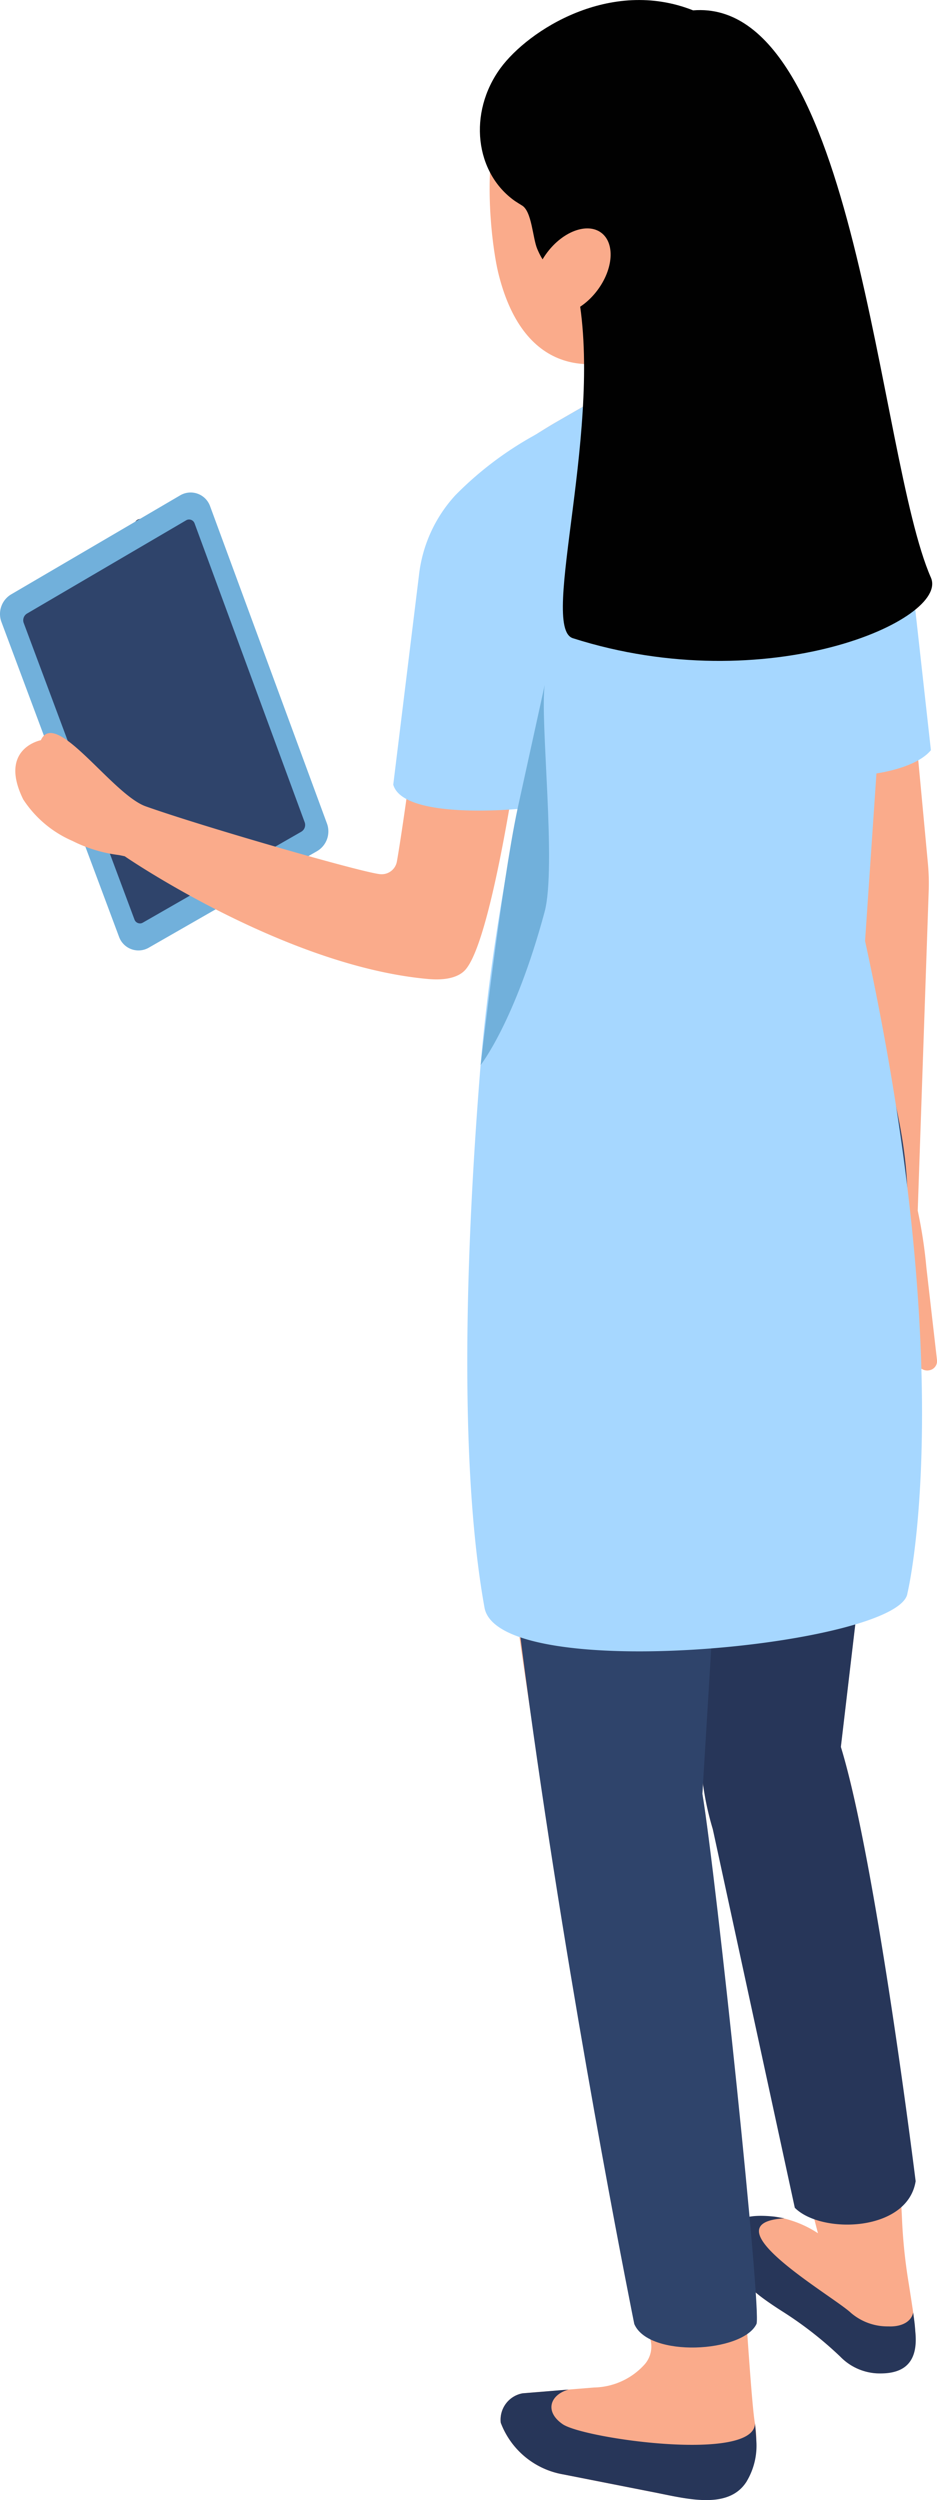
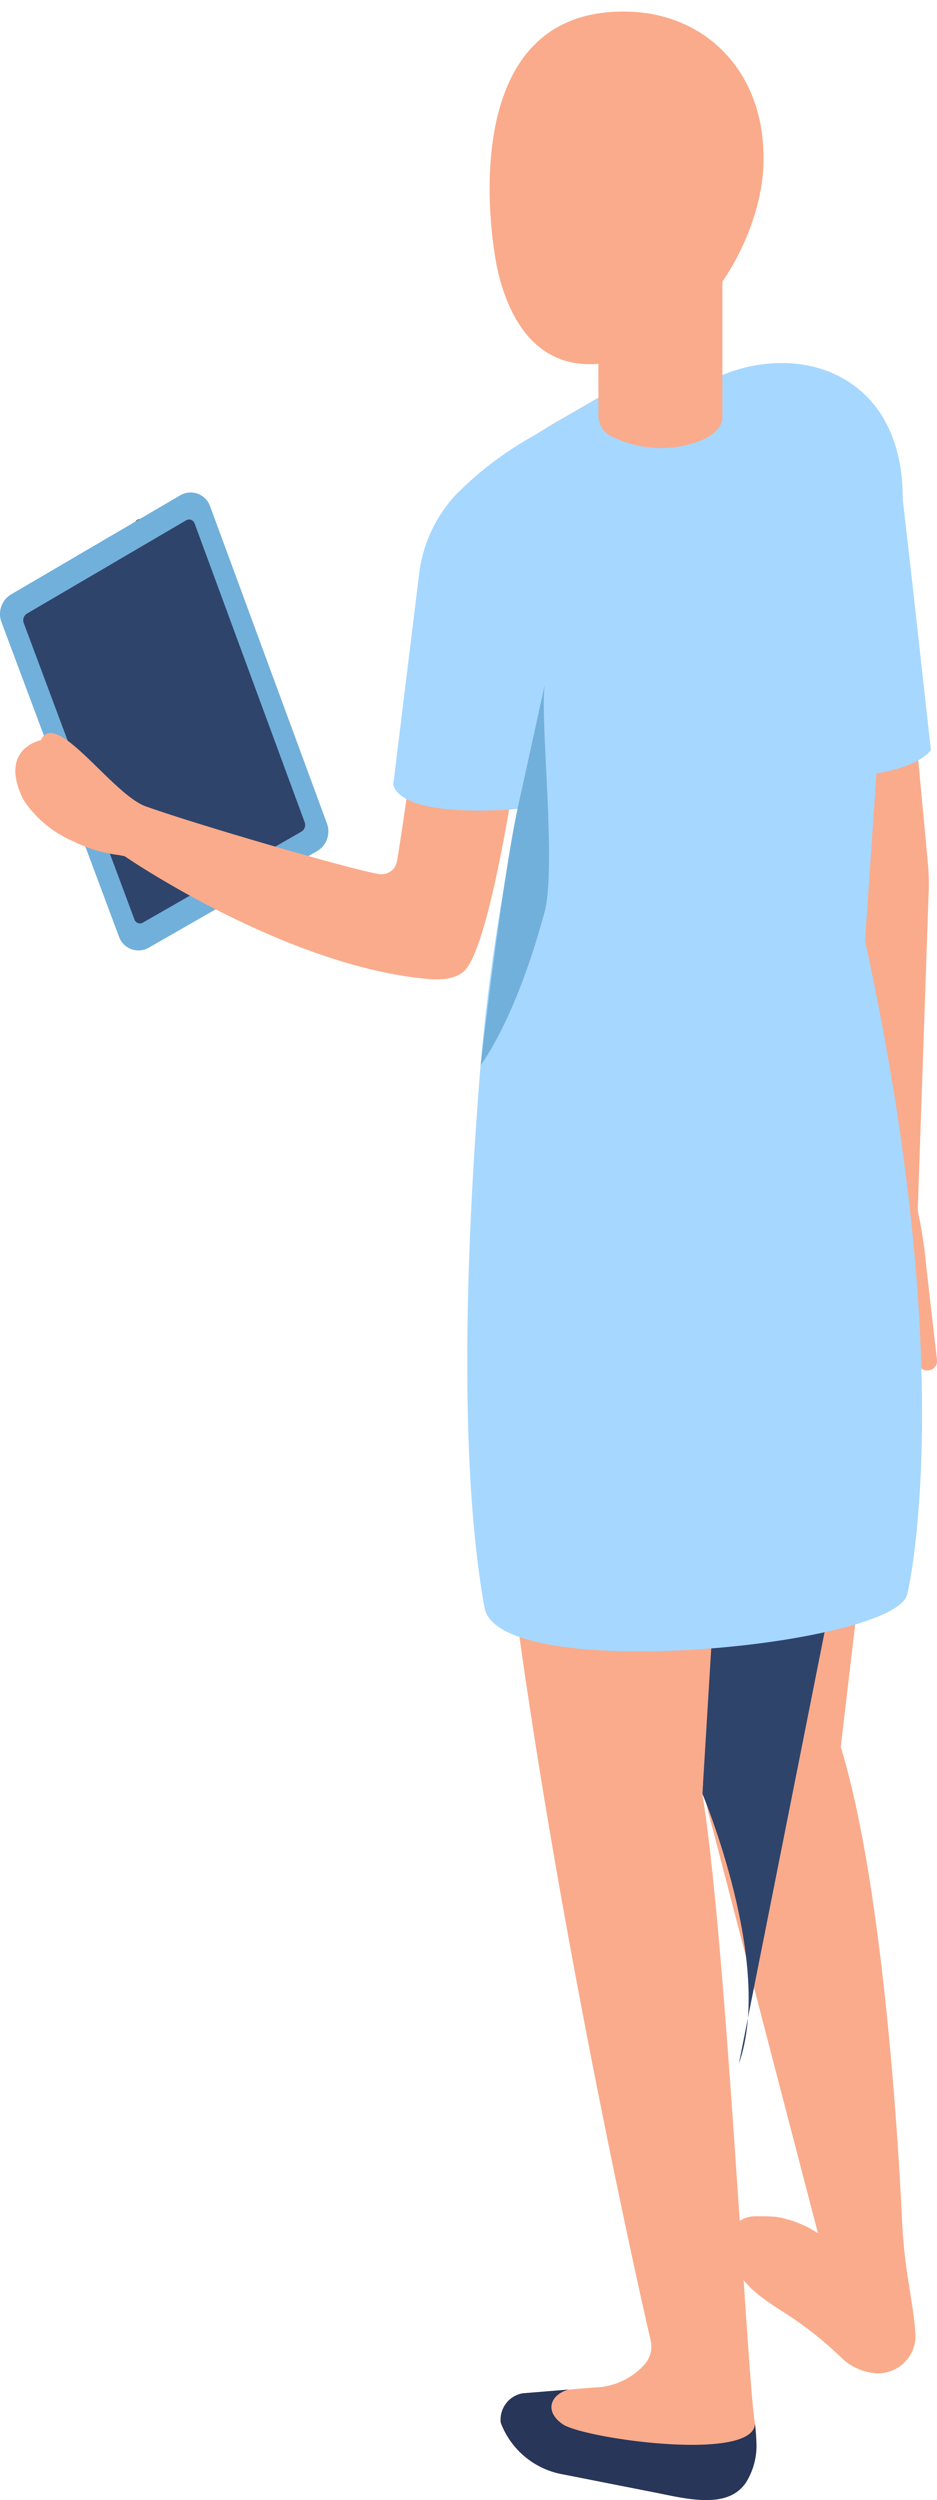
<svg xmlns="http://www.w3.org/2000/svg" id="Group_2649" data-name="Group 2649" width="59.813" height="159.469" viewBox="0 0 59.813 159.469">
  <path id="Path_9409" data-name="Path 9409" d="M14.408,40.833c-.308-.076-.421-.285-.361-.485L18.376,26a.376.376,0,1,1,.72.216l-4.327,14.35a.379.379,0,0,1-.361.267" transform="translate(-9.78 7.379)" fill="#48475b" />
  <path id="Path_9417" data-name="Path 9417" d="M30.894,49.5l1.7,28.349a19.665,19.665,0,0,0,.775,4.57l6.72,25.792a6.894,6.894,0,0,0-2.729-1.055c-.287-.014-.554-.028-.828-.028h-.474a1.875,1.875,0,0,0-1.74,1.281c-.03.115-.057.23-.074.331,0,0,0,1.9,2.331,3.612.331.244.777.547,1.253.848a23.56,23.56,0,0,1,3.683,2.878,3.531,3.531,0,0,0,2.3,1.064,2.386,2.386,0,0,0,2.5-2.533c-.014-.143-.028-.4-.057-.662l-.041-.345c-.016-.143-.03-.23-.044-.331-.087-.589-.189-1.251-.287-1.869a33.941,33.941,0,0,1-.432-4.2c-.3-6.1-1.3-21.5-3.906-30.013L45.18,46.407Z" transform="translate(12.125 34.236)" fill="#faab8b" />
  <path id="Path_9418" data-name="Path 9418" d="M28.067,130.66l4.566-.372a4.449,4.449,0,0,0,3.221-1.474,1.726,1.726,0,0,0,.379-1.545c-2.527-10.991-15.155-69.51-8.853-82.8,7.037-14.838,22.3-3.032,22.3-3.032s4.584,10.872,2.327,17.21c-2.028,5.692-10.9,8.063-10.9,8.063l-1.57,25.714c1.522,9.226,2.871,37.455,3.359,40.159a6.052,6.052,0,0,1-.543,3.717c-1.147,1.715-3.743,1.11-5.75.706l-5.936-1.17a5.211,5.211,0,0,1-4-3.3,1.71,1.71,0,0,1,1.4-1.876" transform="translate(5.296 21.997)" fill="#faab8b" />
  <path id="Path_9419" data-name="Path 9419" d="M12.274,33.253l7.511,20.093a1.319,1.319,0,0,0,1.892.683l10.736-6.154a1.459,1.459,0,0,0,.632-1.791L25.581,25.835a1.319,1.319,0,0,0-1.89-.664L12.909,31.483a1.456,1.456,0,0,0-.635,1.77" transform="translate(-12.182 6.42)" fill="#71b0db" />
  <path id="Path_9420" data-name="Path 9420" d="M20.281,51.505a.371.371,0,0,1-.352-.244L12.86,32.348a.5.5,0,0,1,.218-.612l10.15-5.943a.352.352,0,0,1,.184-.051.373.373,0,0,1,.349.237l7.028,19.065a.5.5,0,0,1-.218.616L20.465,51.455a.352.352,0,0,1-.184.051" transform="translate(-11.344 7.394)" fill="#2f446b" />
-   <path id="Path_9421" data-name="Path 9421" d="M46.326,104.891c-.52,3.253-6.033,3.391-7.715,1.694L33.374,82.423a18.6,18.6,0,0,1-.777-4.57L30.893,49.5l14.286-3.1L41.553,77.19c2.258,7.375,4.773,27.7,4.773,27.7" transform="translate(12.124 34.236)" fill="#273659" />
-   <path id="Path_9422" data-name="Path 9422" d="M32.353,74.449s0,1.9,2.331,3.612c.331.244.777.547,1.251.848a23.824,23.824,0,0,1,3.685,2.878,3.52,3.52,0,0,0,2.3,1.064c1.425.071,2.678-.384,2.5-2.534-.014-.143-.028-.4-.057-.66-.014-.117-.03-.232-.044-.347-.028-.156-.028-.244-.044-.331-.172.72-.963.908-1.582.878A3.59,3.59,0,0,1,40.305,79c-1.136-1.078-9.288-5.731-4.246-6.037l-.591-.1c-2.421-.285-2.8.517-3.044,1.251-.028.115-.057.23-.071.331" transform="translate(14.02 68.531)" fill="#273659" />
  <path id="Path_9423" data-name="Path 9423" d="M36.7,74.415l.453-3.366a4.23,4.23,0,0,1,.4-1.31l.4-.809a5.465,5.465,0,0,0,.54-2.892L36.819,47.356a16.744,16.744,0,0,0-.232-2.17C36.025,41.933,34.361,32.231,34,29.544a1.213,1.213,0,0,1,1.064-1.368l5.131-.589a1.214,1.214,0,0,1,1.347,1.1l1.554,16.633a13.665,13.665,0,0,1,.048,1.736l-.7,20.385A30.42,30.42,0,0,1,43,71.1l.671,5.849a.593.593,0,0,1-.492.674.638.638,0,0,1-.492-.1c-.253.793-.614,1.333-1.11,1.476-1.814.52-2.768-6-2.768-6s-.437,1.384-.554,1.853a.949.949,0,0,1-.933.749c-.786-.044-.752-.812-.621-1.177" transform="translate(16.139 9.78)" fill="#faab8b" />
  <path id="Path_9424" data-name="Path 9424" d="M45.078,41.785C43.69,43.5,38.046,44,36.285,42.661c-5.593-4.242-3.15-17.941-3.15-17.941l10.145,1.06.623,5.444Z" transform="translate(14.346 6.065)" fill="#a6d7ff" />
-   <path id="Path_9425" data-name="Path 9425" d="M51.9,58.647c-2.037,5.692-10.9,8.063-10.9,8.063L39.479,91.733l-.041.69c.908,5.492,3.8,33.094,3.451,33.816-.878,1.828-6.876,2.166-7.8,0,0,0-13.948-68.859-7.814-81.77,7.044-14.838,22.3-3.032,22.3-3.032s4.586,10.876,2.327,17.21" transform="translate(5.4 21.997)" fill="#2f446b" />
+   <path id="Path_9425" data-name="Path 9425" d="M51.9,58.647c-2.037,5.692-10.9,8.063-10.9,8.063L39.479,91.733l-.041.69s4.586,10.876,2.327,17.21" transform="translate(5.4 21.997)" fill="#2f446b" />
  <path id="Path_9426" data-name="Path 9426" d="M27.49,77.866l2.931-.239c-1.168.326-1.559,1.391-.379,2.207,1.343.926,12.237,2.458,12.279-.046.051.5.074.89.085,1.085a4.428,4.428,0,0,1-.628,2.632c-1.131,1.782-3.743,1.11-5.75.706l-5.936-1.17a5.211,5.211,0,0,1-4-3.3,1.71,1.71,0,0,1,1.4-1.876" transform="translate(5.873 74.79)" fill="#273659" />
  <path id="Path_9427" data-name="Path 9427" d="M39.206,25.463a7.356,7.356,0,0,1-4.736,2.4,9.516,9.516,0,0,1-2.345-.306c-1.407-.384-3.812-1.166-5.026-1.577.4-.251.812-.51,1.232-.749l1.458-.841,5.283-3.046L38.383,22.5a1.861,1.861,0,0,1,.823,2.966" transform="translate(7.196 1.682)" fill="#faab8b" />
  <path id="Path_9428" data-name="Path 9428" d="M37.771,34.4c-.308,2.384-.715,4.982-.812,5.488a.982.982,0,0,1-1.014.784c-.823,0-11.208-2.977-15.015-4.329-2.138-.761-5.754-6.279-6.692-4.219,0,0-2.729.522-1.127,3.777a7.117,7.117,0,0,0,3.143,2.648,9,9,0,0,0,2.894.892c.154.021.3.057.444.087.214.152,10.329,7.033,19.385,7.83,1.591.14,2.166-.372,2.361-.593,1.235-1.391,2.439-8.1,2.952-11.155Z" transform="translate(-11.629 15.089)" fill="#faab8b" />
  <path id="Path_9429" data-name="Path 9429" d="M53.219,58.481,54.5,39.615l1.12-9.3c.044-6.557-4.435-9.2-8.938-8.607A9.711,9.711,0,0,0,44.1,22.4c-.349.145-3.042-1.333-3.393-1.161l-.444.257-4.17,2.409-1.11.639-1.46.839c-.409.239-.821.494-1.232.749-.085.044-.172.1-.257.147a22.025,22.025,0,0,0-4.966,3.777,9.023,9.023,0,0,0-2.324,5.085L23.1,48.522c.641,2.258,7.931,1.547,7.931,1.547.094.292-1.7,7.943-2.407,16.983-1.161,14.78-1.051,26.468.3,33.958.9,4.993,26.606,2.412,27-.922,0,0,3.368-13.75-2.708-41.607" transform="translate(2.003 1.529)" fill="#a6d7ff" />
  <path id="Path_9430" data-name="Path 9430" d="M26.311,28.242c1.533,6.414,5.853,6.876,9.821,4.786,4.421-2.329,6.993-7.713,7.125-11.587.2-5.9-3.646-9.619-8.538-9.784-11.15-.375-8.938,14.364-8.407,16.585" transform="translate(5.477 -10.912)" fill="#faab8b" />
  <path id="Path_9431" data-name="Path 9431" d="M36.723,17.317v12.86c0,.6-.556,1.179-1.573,1.55a7.022,7.022,0,0,1-5.552-.37,1.466,1.466,0,0,1-.786-1.179l-.023-12.86Z" transform="translate(9.39 -3.551)" fill="#faab8b" />
-   <path id="Path_9432" data-name="Path 9432" d="M31.443,52.037c-2.182-.694,2.081-13.8.244-22.42-1.317-1.306-1.818-.772-2.513-2.4-.3-.692-.343-2.43-.991-2.789-.149-.094-.3-.186-.439-.278-2.554-1.8-3-5.628-.924-8.472,1.791-2.439,7.028-5.78,12.3-3.688C49.552,11.147,50.9,40.429,54.3,48.174,55.479,50.855,43.878,56,31.443,52.037" transform="translate(5.125 -11.329)" fill="#010101" />
  <path id="Path_9433" data-name="Path 9433" d="M27.852,19.209c-1.023,1.363-1.136,3.009-.251,3.674s2.432.1,3.458-1.264,1.136-3.009.251-3.674-2.435-.1-3.458,1.264" transform="translate(7.072 -3.098)" fill="#faab8b" />
  <path id="Path_9434" data-name="Path 9434" d="M29.609,44.814c-1.885,6.993-4.081,9.764-4.081,9.764s1.315-11.444,2.354-16.339l1.736-7.906c-.317,2.163.766,11.605-.009,14.481" transform="translate(5.154 13.356)" fill="#71b0db" />
</svg>